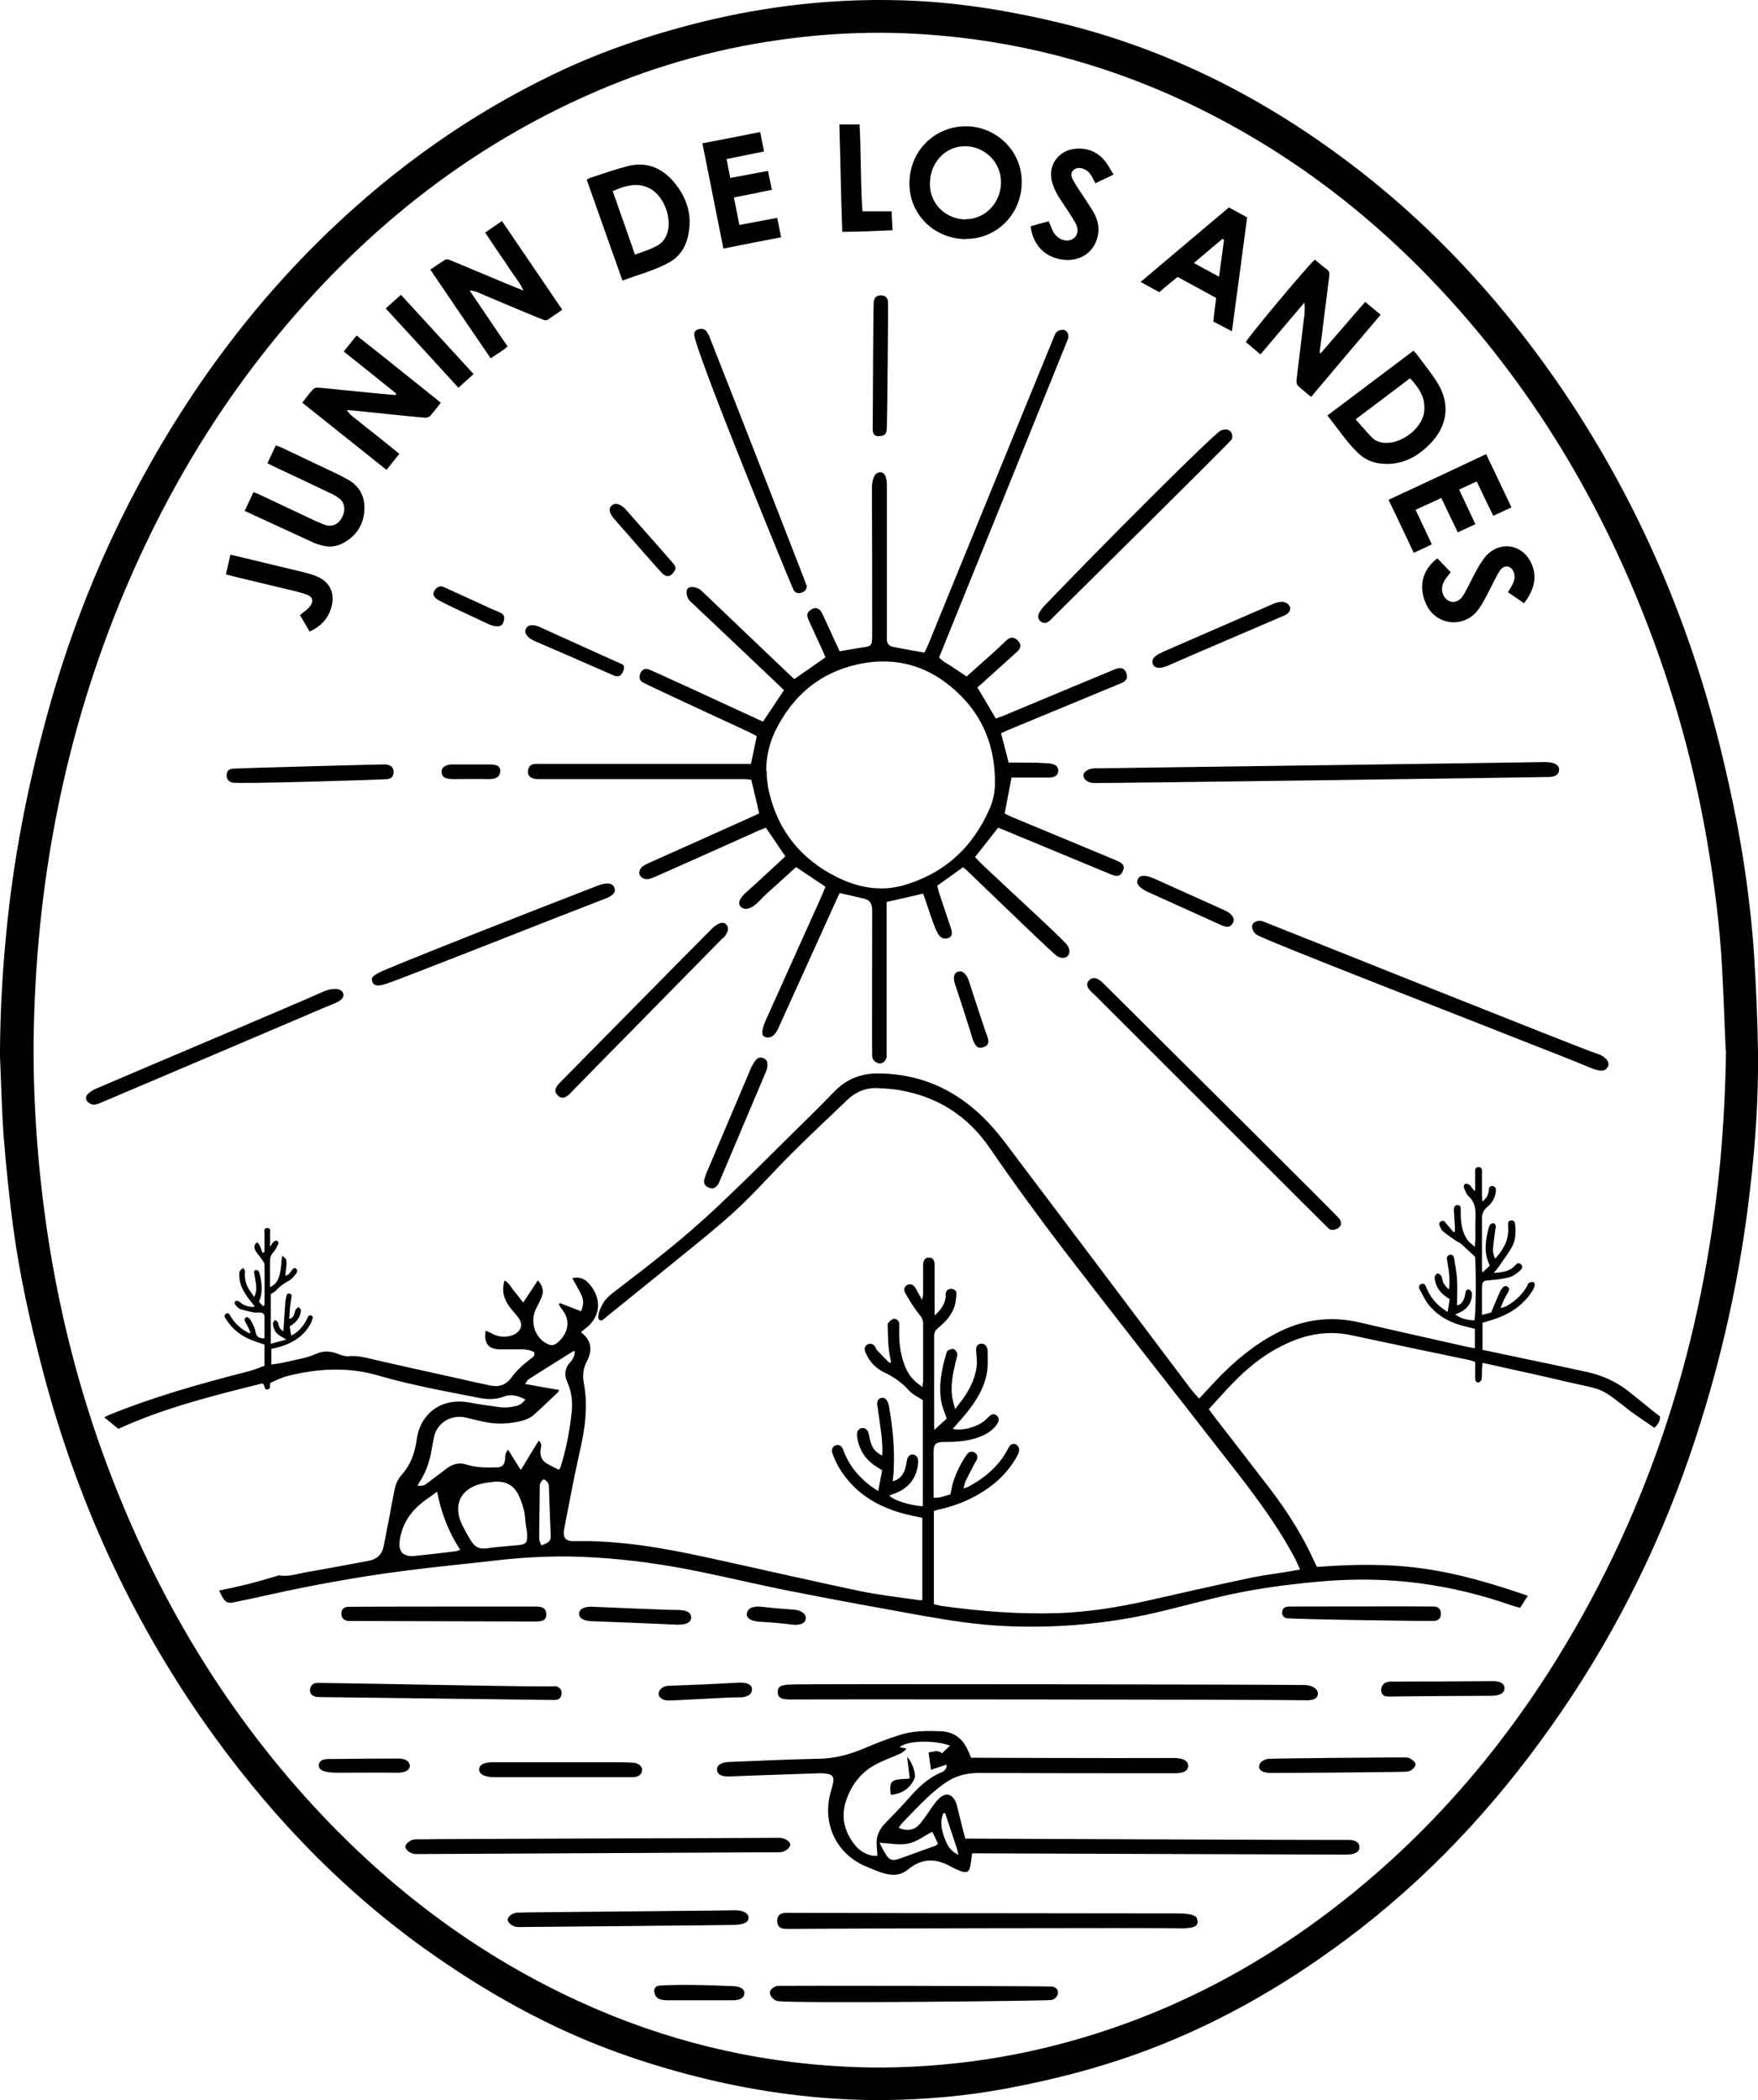
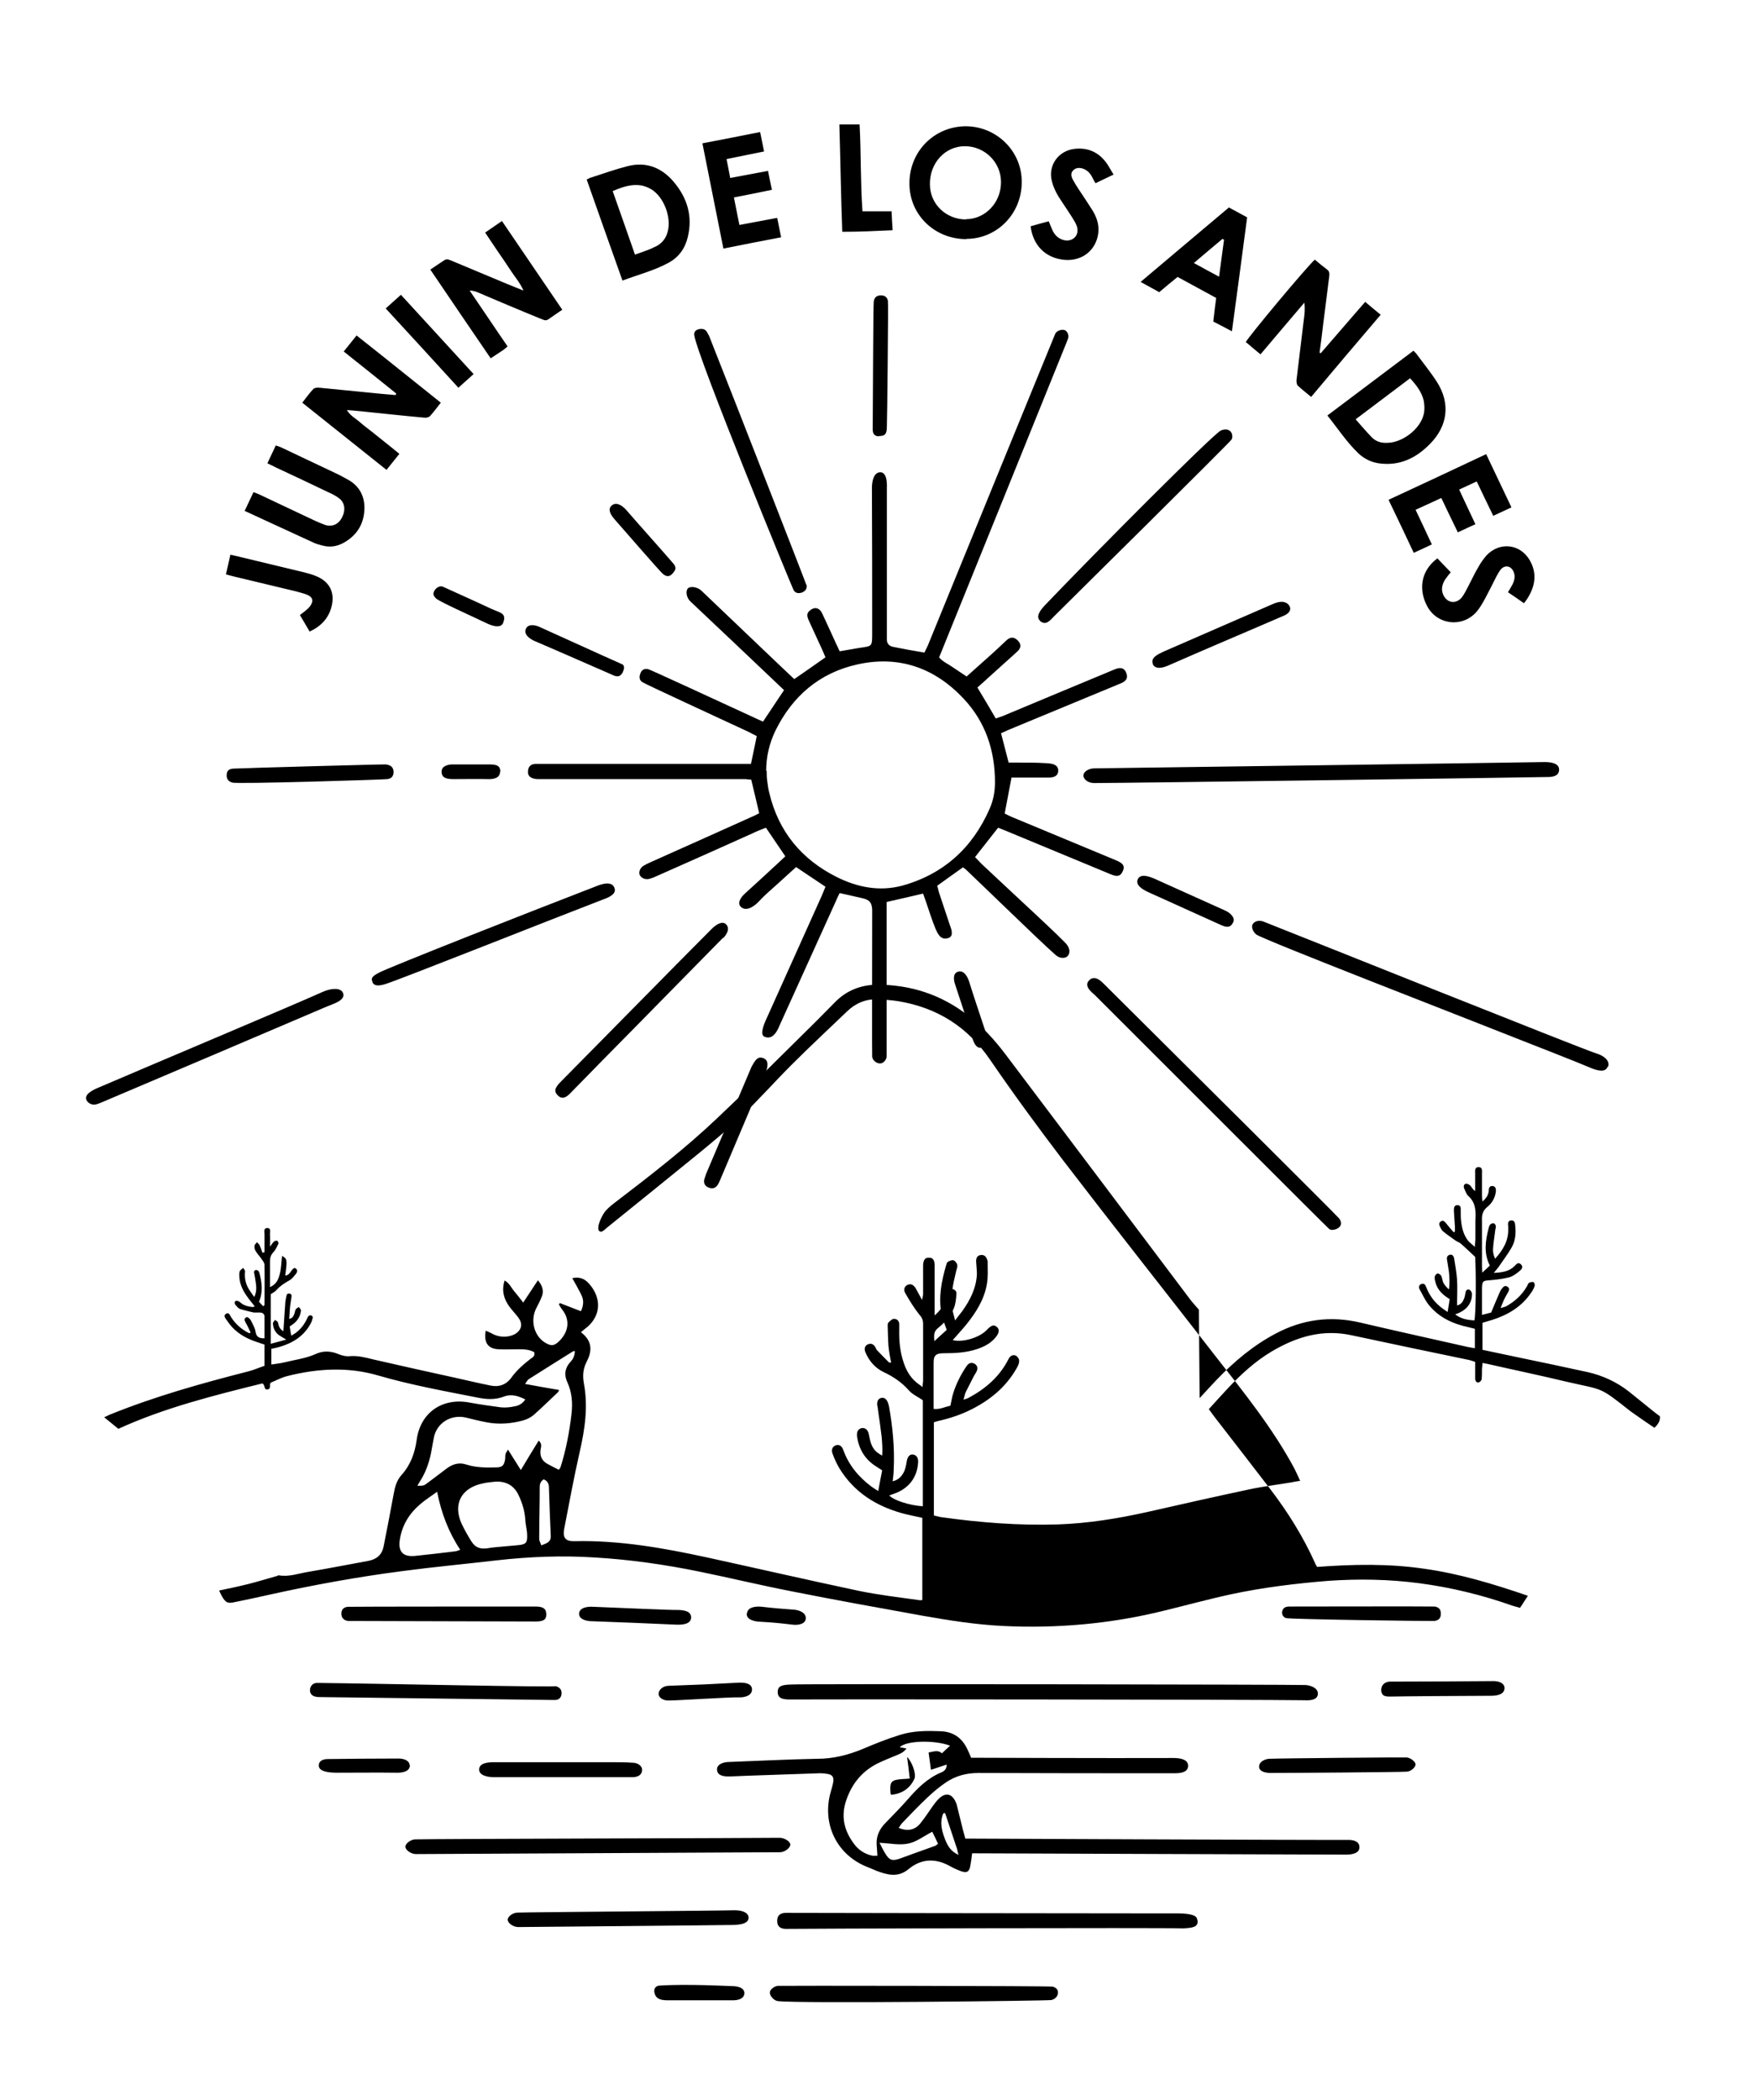
<svg xmlns="http://www.w3.org/2000/svg" class="escudo-jdla" data-name="Capa 2" viewBox="0 0 67 80">
  <g id="Capa_1-2" data-name="Capa 1">
-     <path class="cls-1" d="M0 39.99c.01-1.45.09-2.9.23-4.35.26-2.8.79-5.55 1.53-8.27.78-2.88 1.84-5.65 3.21-8.31 1.98-3.83 4.48-7.3 7.61-10.29 2.51-2.4 5.31-4.39 8.45-5.91 1.98-.96 4.05-1.64 6.2-2.14 2.5-.57 5.04-.81 7.6-.69 1.88.09 3.73.4 5.56.84 3.84.93 7.31 2.62 10.49 4.93 3.33 2.41 6.1 5.35 8.43 8.7 3.01 4.34 5.07 9.09 6.31 14.21.38 1.58.71 3.17.93 4.78.13.96.24 1.92.3 2.89.08 1.22.13 2.45.15 3.68.02 1.77-.1 3.54-.31 5.31-.37 3.22-1.07 6.37-2.08 9.45-1.2 3.67-2.88 7.12-5.06 10.32-2.16 3.17-4.69 5.99-7.73 8.35-2.48 1.92-5.15 3.5-8.1 4.61-1.76.66-3.57 1.13-5.42 1.47-1.5.28-3.02.41-4.55.43-2.18.02-4.32-.23-6.44-.71-2.05-.47-4.04-1.11-5.95-2-1.85-.86-3.58-1.91-5.24-3.1-3.31-2.39-6.05-5.31-8.38-8.64-2.83-4.06-4.83-8.49-6.09-13.26-.48-1.83-.9-3.68-1.15-5.56-.15-1.14-.27-2.29-.36-3.44-.08-1.1-.1-2.19-.15-3.29Zm65.77.02c-.05-1.05-.08-2.1-.14-3.15-.08-1.48-.26-2.94-.5-4.4-.45-2.78-1.16-5.49-2.14-8.13-1.88-5.08-4.6-9.65-8.36-13.59-2.77-2.9-5.95-5.24-9.6-6.93-3.1-1.43-6.36-2.27-9.77-2.5-1.88-.13-3.76-.05-5.62.22-2.53.36-4.95 1.07-7.28 2.11-4.23 1.89-7.82 4.64-10.88 8.09-2.84 3.2-5.04 6.79-6.7 10.71-2.33 5.51-3.43 11.27-3.5 17.24-.01 1.29.04 2.59.14 3.88.1 1.28.25 2.55.45 3.82.46 2.87 1.18 5.67 2.2 8.4 1.88 5.04 4.59 9.58 8.32 13.49 2.78 2.91 5.97 5.27 9.65 6.96 3.24 1.49 6.65 2.33 10.22 2.5 1.22.06 2.43.03 3.65-.08 1.5-.13 2.98-.39 4.44-.77 3.75-.98 7.14-2.67 10.22-4.99 3.55-2.67 6.44-5.94 8.77-9.7 3.6-5.82 5.58-12.16 6.22-18.94.13-1.41.2-2.82.22-4.23Z" />
-     <path class="cls-1" d="M45.72 53.26c.23-.25.44-.48.65-.7.67-.7 1.41-1.32 2.27-1.77 1.01-.53 2.07-.67 3.19-.41 1.36.32 2.73.62 4.1.93.09.02.18.03.28.05v-.74l-.24-.06c-.61-.13-1.15-.38-1.54-.88-.13-.17-.22-.38-.33-.57-.04-.08-.02-.17.08-.2.09-.03.14.03.17.11.11.29.28.54.52.74.08.07.17.13.3.22.03-.19.06-.34.08-.49-.26-.16-.46-.34-.54-.63-.02-.07-.04-.15-.03-.22 0-.05.07-.12.11-.13.04 0 .12.05.14.1.04.08.04.18.08.26.05.09.12.17.21.25.04-.24.02-.46 0-.68-.02-.15-.05-.29-.07-.44-.02-.09 0-.17.1-.2.11-.02.15.05.17.14.04.26.09.53.11.8.02.32 0 .64 0 .99.17-.04.23-.16.28-.29.02-.06.03-.13.04-.19.01-.09.07-.15.15-.12.05.02.1.11.1.16 0 .3-.14.53-.41.68-.07.04-.15.07-.23.1.2.15.39.21.73.23.06-.21.07-1.78.03-2.42-.19-.18-.36-.34-.54-.5-.05-.05-.13-.07-.19-.11-.17-.12-.33-.23-.49-.36-.05-.04-.08-.1-.11-.16-.04-.08-.07-.16.02-.22.09-.06.15 0 .21.08.09.11.18.22.28.33.02 0 .04-.02.05-.03v-.17c-.01-.2-.03-.4-.04-.61 0-.1 0-.23.14-.22.14 0 .12.13.12.24 0 .14 0 .28.02.41.03.25.1.49.25.69.06.08.15.14.27.25 0-.15.02-.23.02-.31v-.69c.02-.35.02-.68-.27-.94-.08-.07-.11-.19-.16-.29-.03-.08-.01-.16.07-.18.05 0 .12.03.16.07.06.06.09.15.19.21v-.65c0-.1-.03-.26.13-.26s.13.15.13.25v.8c0 .07 0 .14.02.26.16-.14.23-.26.24-.43 0-.09.04-.17.14-.16.12.01.14.11.13.21-.03.24-.15.45-.33.59-.17.14-.21.3-.2.51v1.66c0 .09 0 .18.01.33.13-.12.21-.19.29-.27-.24-.47-.17-.94-.05-1.41.01-.05.03-.11.06-.15.03-.03.1-.06.14-.05.04.01.08.08.08.12 0 .06-.03.13-.03.19-.03.24-.07.47-.08.71 0 .11.03.21.08.33.3-.33.52-.69.5-1.15v-.08c-.01-.1-.03-.22.12-.23.14 0 .14.12.15.22.03.29 0 .58-.15.83-.15.26-.33.49-.49.73-.05.07-.1.12-.18.22.33-.02.59-.05.8-.27.07-.07.13-.15.23-.06.11.1.03.2-.05.26-.12.1-.25.2-.4.24-.24.06-.49.09-.74.11-.25.02-.28.03-.29.29v1.03c.16-.04.28-.07.35-.09.12-.29.22-.53.33-.78.02-.05.05-.1.09-.14.05-.08.12-.12.21-.06.07.05.06.12.02.2-.06.1-.11.19-.16.29-.04.09-.08.19-.13.32.09-.03.15-.04.2-.06.34-.19.62-.44.81-.78.02-.04.04-.1.07-.12.05-.03.12-.04.17-.03.03 0 .06.1.05.14-.03.09-.08.19-.14.27-.36.53-.88.84-1.48 1.03-.12.04-.25.07-.37.11v1.03c.48.1.95.2 1.42.3.86.18 1.73.36 2.59.55.58.13 1.11.38 1.57.74l.93.75c.08.06.16.13.25.19q.03.23-.21.44c-.28-.19-.56-.38-.84-.58-.02-.02-.05-.03-.07-.05-1.23-.97-1-.79-2.46-1.13-1-.24-2.01-.45-3.02-.68-.04 0-.09-.02-.16-.03 0 .09-.02.17-.02.25 0 .12 0 .24-.01.36 0 .05-.07.12-.11.13-.09.02-.13-.05-.14-.13v-.65c-.08-.03-.15-.05-.22-.07-1.49-.31-2.98-.62-4.47-.94-1.12-.25-2.11.05-3.06.61-.62.37-1.15.85-1.64 1.37-.25.27-.5.54-.76.83.08.11.15.21.22.3.71.92 1.43 1.84 2.14 2.77.67.88 1.25 1.81 1.7 2.82.01.03.03.06.07.12 1.36-.1 2.72-.13 4.08.07 1.35.19 2.64.58 3.95 1.03-.06.09-.1.16-.15.23-.04.07-.09.14-.15.23-.09-.03-.19-.05-.28-.08-1.16-.41-2.35-.7-3.57-.86-1.15-.15-2.3-.17-3.45-.09-1.24.1-2.48.25-3.7.51-.88.19-1.75.43-2.62.64-2 .49-4.03.67-6.08.57-1.03-.05-2.05-.21-3.07-.39-1.66-.3-3.33-.6-4.99-.93-1.18-.23-2.34-.51-3.51-.75-1.32-.27-2.65-.46-4-.54-1.25-.08-2.49-.03-3.73.11-1.2.14-2.4.25-3.6.41-1.7.22-3.4.53-5.07.9-.44.1-.87.19-1.31.28-.26.06-.34.03-.48-.2-.04-.07-.07-.14-.12-.24.39-.08.76-.16 1.12-.25.36-.09.71-.2 1.07-.3.03 0 .05-.03.08-.03.39.07.75-.07 1.12-.13.77-.13 1.53-.28 2.3-.42.32-.06.52-.24.58-.55.13-.66.26-1.32.38-1.98.05-.28.11-.53.31-.75.34-.38.5-.83.57-1.33.14-1.04.98-1.62 2.02-1.42.39.07.79.13 1.18.18.18.02.37 0 .55-.04.16-.03.29-.11.39-.26-.26-.13-.53-.22-.81-.11-.34.13-.67.11-1.01.04-1.27-.25-2.54-.48-3.78-.84-1.16-.34-2.32-.27-3.47.02-.21.05-.41.16-.63.25 0 0-.01.02-.02.03-.03.08.03.21-.1.23-.16.02-.08-.16-.2-.23-1.86.46-3.74.93-5.49 1.73-.19-.16-.36-.29-.54-.44.07-.03.13-.06.19-.09 1.72-.7 3.51-1.2 5.31-1.66.2-.05.4-.14.61-.21v-.81c-.1-.03-.18-.06-.27-.09-.37-.12-.7-.29-.97-.58-.07-.08-.14-.17-.2-.26-.05-.07-.14-.17-.03-.24.12-.08.15.06.2.13.17.27.41.47.69.61.02-.01.03-.02.05-.03-.06-.13-.12-.26-.19-.38-.04-.08-.08-.15.05-.21.14.05.18.19.24.31.04.08.08.17.09.26.03.18.13.25.34.24v-.82c0-.1-.06-.15-.16-.16h-.25c-.17-.04-.34-.08-.51-.13-.06-.02-.11-.07-.15-.12-.05-.05-.11-.13-.03-.19.03-.02.12 0 .16.04.14.13.3.17.48.19.02 0 .05-.01.09-.02-.11-.15-.23-.28-.32-.42-.16-.23-.27-.48-.27-.77 0-.06 0-.12.02-.16.03-.05.08-.08.13-.12.02.04.07.09.07.13-.03.25.02.48.15.69.06.09.12.18.2.29.13-.27.06-.5.03-.73-.01-.07-.03-.14-.04-.22 0-.03.03-.07.06-.08.03 0 .07 0 .1.03.03.02.04.06.05.1.09.35.14.71-.02 1.08.05.05.1.11.16.17.02-.02.05-.04.05-.05 0-.51.01-1.02 0-1.52 0-.07-.05-.15-.1-.21-.07-.11-.16-.2-.23-.31-.04-.06-.06-.14-.05-.21 0-.05.06-.09.09-.14.04.04.08.07.1.11.04.09.08.19.11.29.03 0 .05-.01.08-.02v-.67c0-.09-.05-.24.1-.25.17 0 .1.16.11.26.01.13 0 .26 0 .45.07-.1.11-.16.16-.2.03-.02.09-.04.12-.02s.05.09.04.11c-.06.12-.11.24-.2.33-.1.11-.12.22-.12.35v.97c.26-.11.33-.32.38-.53.05-.21.05-.43.08-.66.2.12.2.15.12.75.2-.01.21-.24.36-.29.12.05.11.14.06.21-.08.1-.16.21-.27.27-.18.1-.35.21-.48.36-.06.07-.15.11-.22.16v1.89c.19-.05.37-.1.59-.16-.13-.08-.21-.12-.28-.17-.15-.11-.22-.27-.23-.45 0-.04.05-.08.08-.13.04.03.1.06.11.09.03.13.06.26.21.34.02-.36.05-.71.07-1.05 0-.07.02-.15.03-.22.02-.08.02-.19.14-.16.1.02.07.11.06.18-.01.09-.03.18-.04.27-.02.16-.02.33-.04.51.14-.02.17-.12.2-.2.02-.05.02-.11.05-.16.02-.04.08-.06.12-.09.03.04.08.09.08.13-.02.19-.1.35-.25.48-.05.04-.1.08-.18.13.02.1.03.22.06.35.27-.14.44-.34.57-.58.03-.06.05-.12.09-.17.02-.02.07-.03.1-.02.03.01.07.06.06.08-.02.08-.04.16-.08.23-.26.48-.68.74-1.19.89-.1.03-.2.05-.31.07v.6c.17-.03.33-.04.49-.08.4-.1.82-.15 1.2-.32.28-.13.57-.12.86 0 .14.06.31.1.46.08.3-.02.57.05.85.12 1.04.24 2.08.47 3.13.7.45.1.91.21 1.36.3.32.07.6-.03.79-.29.2-.28.46-.51.73-.72.08-.06.19-.1.15-.26-.23-.13-.49-.11-.74-.11-.19 0-.37.01-.56 0-.45 0-.63-.23-.55-.71.08.04.15.06.22.1.19.11.4.15.62.12.11-.02.22-.05.31-.11.23-.16.26-.38.1-.6-.11-.15-.24-.28-.35-.43-.21-.29-.3-.61-.18-.99.18.09.25.27.36.4.11.13.22.27.35.44.2-.3.37-.56.56-.85.16.19.23.38.16.59-.06.16-.14.32-.22.47-.24.47-.09 1.06.34 1.32.23.14.35.12.54-.07.35-.35.42-.8.1-1.2-.05-.06-.08-.13-.12-.19.01-.02.03-.04.04-.05.26.1.52.2.8.31.09-.2.12-.39.03-.59-.06-.14-.15-.28-.22-.42-.04-.08-.09-.15-.14-.25.27-.06.46.02.61.18.41.43.56 1.08.04 1.61-.09.09-.2.16-.32.27.46.35.42.74.21 1.14-.13.26-.15.51-.1.8.17.89.04 1.76-.16 2.63-.22.97-.4 1.95-.59 2.93-.06.34.06.47.4.46 1.71-.04 3.39.26 5.05.62 1.92.42 3.84.86 5.77 1.27.77.16 1.56.25 2.34.36.02 0 .05 0 .09-.01v-3.13c-.27-.06-.54-.11-.79-.18-.99-.28-1.81-.8-2.36-1.69-.11-.18-.2-.38-.27-.57-.06-.16 0-.28.12-.32.13-.04.23.01.29.18.21.58.58 1.02 1.07 1.39.07.05.15.1.26.17.05-.28.1-.53.15-.79-.09-.06-.17-.11-.25-.16-.42-.27-.64-.66-.71-1.14v-.08c0-.13.09-.22.2-.23.11-.01.2.06.24.19.03.12.05.26.09.38.08.23.19.35.43.48.02-.25 0-.49-.02-.72-.04-.34-.09-.68-.14-1.02 0-.06-.02-.13-.03-.19-.01-.16.05-.25.17-.27.11-.02.2.06.25.21.01.04.02.07.03.11.14.79.22 1.59.18 2.4 0 .15-.02.29-.04.46.25-.06.38-.23.46-.43.04-.11.06-.23.08-.35.03-.17.12-.26.24-.24.13.02.2.13.19.29-.03.59-.37 1.02-.94 1.21-.05.02-.1.04-.16.06.18.19.79.38 1.28.41v-4.04c-.17-.12-.38-.21-.52-.36-.27-.31-.59-.53-.97-.71-.32-.15-.56-.42-.7-.76-.06-.14-.01-.26.1-.3.12-.05.22 0 .28.11.02.03.03.07.05.1.15.16.31.32.46.47.02.02.05.01.09.02-.04-.22-.08-.43-.1-.63-.02-.26-.02-.52-.03-.77 0-.05 0-.11.03-.13.06-.06.14-.14.21-.14.11 0 .19.07.2.19v.22c-.01.43.03.85.17 1.26.09.27.23.53.45.72.07.07.16.12.27.21 0-.11.02-.18.02-.25v-2.16c0-.15-.05-.25-.15-.36-.2-.25-.37-.53-.53-.81-.08-.13-.03-.26.08-.31.12-.06.23-.02.32.13.07.13.14.26.24.44.02-.11.04-.17.04-.22v-1.11c.01-.2.08-.29.23-.28.14 0 .21.09.21.3v1.9c.24-.21.38-.42.42-.69v-.14c.02-.12.09-.18.21-.18.11 0 .21.07.2.18-.01.19-.03.39-.1.56-.12.31-.35.54-.6.75-.1.08-.15.17-.15.31v3.38c0 .04 0 .09.01.19.18-.17.33-.3.47-.43-.07-.21-.16-.41-.2-.61-.12-.63 0-1.25.18-1.86.01-.04.03-.1.06-.12.07-.04.16-.08.22-.06.06.02.13.11.14.17.02.07-.02.16-.04.24-.12.5-.24 1.01-.13 1.53.02.09.05.19.09.35.11-.15.19-.25.27-.35.3-.42.53-.87.56-1.4 0-.16-.02-.33-.03-.5 0-.13.04-.22.17-.24.13-.02.21.05.25.17.01.04.03.07.02.11 0 .28.02.56-.03.83-.1.58-.41 1.07-.77 1.52-.17.21-.35.4-.53.61.39.1 1.03-.1 1.3-.39.16-.17.26-.21.37-.12.12.09.11.23-.04.41-.19.23-.45.36-.73.45-.4.13-.82.15-1.24.15-.3 0-.39.08-.39.36v1.76c.24.03.43-.08.64-.12.03-.13.05-.26.08-.38.11-.4.3-.78.53-1.12.09-.14.2-.16.31-.1.11.06.14.18.07.31-.03.06-.07.11-.1.17-.1.2-.2.39-.3.59-.04.08-.05.17-.09.3.1-.03.16-.05.21-.08.63-.34 1.15-.79 1.48-1.42.02-.04.04-.08.07-.12.07-.08.17-.1.25-.05.06.04.12.13.11.2 0 .1-.05.19-.1.28-.4.7-.99 1.19-1.7 1.55-.41.21-.84.35-1.28.45-.05.01-.1.03-.17.05v3.55c.08.02.17.04.25.06 1.49.21 2.99.33 4.5.28 1.13-.04 2.24-.22 3.33-.46 1.32-.3 2.65-.6 3.97-.88.52-.11 1.04-.17 1.57-.26.1-.02.2-.04.34-.06-.08-.17-.14-.31-.21-.45-.83-1.55-1.93-2.91-3.01-4.29-1.93-2.48-3.89-4.96-5.8-7.45-.96-1.26-1.9-2.54-2.79-3.84-.86-1.26-2.01-1.99-3.5-2.24-.26-.04-.54-.06-.8-.07-.45-.02-.84.15-1.16.46-.71.68-1.43 1.35-2.12 2.04-.65.65-1.26 1.34-1.92 1.97-.52.5-1.08.96-1.64 1.42-1.15.94-2.31 1.87-3.46 2.8-.06.05-.17.16-.23.16-.25 0-.02-.55.15-.77.1-.12.22-.22.35-.32 1.36-1.04 2.71-2.08 3.95-3.26 1.05-.99 2.06-2 3.08-3.01.46-.45.92-.91 1.38-1.38.44-.45.98-.66 1.6-.67 1.29 0 2.45.38 3.47 1.17.55.42 1.01.93 1.42 1.47 2.35 3.11 4.69 6.22 7.04 9.34.1.13.21.25.34.4ZM21.3 55.99s.05-.07.06-.09c.21-.66.34-1.34.42-2.03.05-.42.02-.83-.16-1.22-.13-.28-.09-.54.12-.77.11-.11.16-.24.17-.41-.04 0-.07 0-.09.02-.56.35-1.12.7-1.67 1.05-.05.03-.07.09-.14.18.25.05.46.08.66.12.21.04.42.07.64.11-.03.05-.03.08-.05.09-.31.29-.61.59-.93.87-.11.09-.25.16-.39.2-.44.12-.9.16-1.35.08-.28-.05-.56-.12-.84-.19-.58-.13-1.12.22-1.22.79-.04.2-.07.4-.11.6-.08.37-.21.73-.42 1.05-.03.05-.06.1-.09.16.24 0 .24 0 .4-.12.24-.18.49-.37.73-.55.22-.16.46-.23.73-.14.37.12.75.12 1.13.11.24 0 .31-.07.35-.3.01-.07 0-.15.02-.22.01-.04.05-.08.09-.16.17.27.32.51.49.78.24-.4.45-.75.68-1.12.15.13.08.26.07.36-.03.25.07.43.29.54.13.07.26.14.41.21Zm-2.4.45c-.17.02-.33.03-.5.07-.83.17-1.15.8-.8 1.55.11.23.23.44.36.65.15.24.33.31.62.27.1-.02.2-.03.3-.04.3-.03.59-.05.89-.08.28-.03.33-.1.32-.38 0-.19-.06-.38-.07-.58-.02-.33-.11-.63-.25-.93-.17-.37-.46-.54-.87-.53Zm-2.23.38c-.25.18-.45.31-.63.46-.43.36-.71.8-.8 1.36-.08.47.12.68.59.63.5-.05.99-.11 1.49-.17.06 0 .12-.03.22-.06-.44-.67-.72-1.39-.88-2.21Zm4.06-.47c-.12.07-.16.17-.16.3 0 .66-.02 1.31-.02 1.97 0 .08.05.16.08.25.2-.08.37-.12.36-.36-.03-.62-.05-1.24-.07-1.85 0-.14-.06-.25-.19-.3Zm8.22-25.3c-.11-.47-.21-.9-.32-1.35-.09 0-.17-.02-.25-.02h-7.87c-.14 0-.39-.04-.39-.27 0-.25.16-.31.3-.31h8.2c.07-.35.15-.69.22-1.06-.1-.05-.2-.1-.29-.15-1.25-.58-3.96-1.83-4.06-1.9-.12-.07-.14-.19-.09-.32.05-.15.15-.21.3-.18.09.02 2.79 1.27 4.05 1.85.1.05.2.09.33.15l.8-1.2c-.08-.07-.14-.14-.22-.21-1.12-1.06-2.23-2.12-3.35-3.17-.15-.14-.19-.4-.09-.5.1-.09.36-.05.51.09.78.74 3.12 2.98 3.54 3.37.39-.27.78-.54 1.19-.83-.04-.1-.08-.19-.12-.28l-.51-1.11c-.09-.19-.08-.29.02-.38.19-.17.38-.13.49.11.18.38.35.76.52 1.13.04.09.09.18.14.3.25-.04.51-.09.76-.13.48-.07.48-.04.48-.57 0-1.84 0-3.68-.01-5.52 0-.26.07-.59.31-.6s.27.35.26.59v5.79c0 .15.09.24.23.27.39.08.78.15 1.2.22.06-.13.13-.25.18-.39 1.15-2.82 4.38-10.72 4.8-11.74.05-.13.24-.19.35-.16.1.03.15.14.16.23 0 .08-.04.16-.07.24-1.57 3.89-3.15 7.78-4.72 11.66-.04.11-.09.22-.14.34.14.17.34.25.51.37.17.12.35.23.54.36.32-.29.63-.56.94-.84.19-.17.38-.35.57-.53.16-.15.3-.14.44 0s.13.29-.03.43c-.34.31-.68.61-1.01.91-.16.15-.33.3-.5.45.24.39.46.77.7 1.18.09-.03.18-.06.26-.09 1.42-.59 2.84-1.19 4.27-1.78.24-.1.38-.05.45.15.06.18 0 .29-.21.38-.38.16-.77.32-1.16.48-1.05.43-2.09.87-3.14 1.3-.08.04-.17.08-.27.12.1.37.19.74.29 1.12h.43c.32 0 .63 0 .95.02.14.01.49 0 .51.26.02.33-.36.29-.46.29h-1.32c-.09.47-.17.91-.26 1.37.12.06.23.12.34.16 1.24.52 2.49 1.03 3.73 1.55.11.05.23.09.33.15.15.09.17.2.09.36-.07.14-.16.18-.32.14-.11-.03-.21-.08-.31-.12-1.29-.53-2.57-1.07-3.86-1.6-.08-.03-.15-.06-.25-.1-.29.37-.58.74-.88 1.12.1.1.18.19.26.27 1.06 1 3.2 2.96 3.25 3.08.08.11.14.28.02.42-.07.08-.25.1-.39.01-.11-.04-2.36-2.23-3.45-3.27-.04-.04-.08-.07-.15-.12-.32.23-.65.46-.98.7l.06.24.42 1.26c.03.09.18.41-.05.49-.32.12-.44-.23-.5-.36-.13-.32-.24-.66-.35-.99-.04-.1-.07-.21-.12-.34-.46.11-.91.21-1.39.32v5.91c-.03.15-.16.25-.26.24-.12 0-.27-.11-.29-.25-.01-.07 0-3.69 0-5.43v-.19c-.02-.26-.1-.36-.36-.42-.29-.07-.58-.13-.88-.2-.05.1-.1.2-.14.3-.71 1.57-1.42 3.13-2.13 4.7-.07.16-.24.63-.6.47-.18-.08 0-.49.03-.57.72-1.59 1.43-3.19 2.15-4.78.05-.11.09-.22.15-.36-.37-.25-.73-.49-1.12-.75-.25.23-.5.45-.75.68-.22.2-.45.39-.65.61-.2.22-.51.42-.71.22-.15-.15.02-.38.18-.52.41-.37.81-.74 1.21-1.11.1-.09.19-.18.31-.29-.25-.37-.49-.72-.74-1.09-.18.07-.34.13-.5.21-1.2.54-2.41 1.08-3.61 1.61-.11.05-.22.1-.34.13-.15.04-.31-.04-.36-.15-.04-.1 0-.25.13-.34.08-.05.16-.09.25-.13 1.29-.58 2.58-1.15 3.86-1.73.1-.04.2-.09.31-.15Zm.27-1.69c0 .13 0 .26.02.39.02.16.04.31.08.46.35 1.47 1.23 2.53 2.57 3.2.78.39 1.62.56 2.49.33 1.59-.44 2.69-1.45 3.34-2.94.14-.32.2-.65.2-1 0-1.21-.36-2.3-1.2-3.19-1.1-1.17-2.46-1.65-4.04-1.3-1.45.32-2.48 1.21-3.13 2.53-.23.48-.35.99-.35 1.53Zm7.83 41.23c-.02.18-.04.33-.07.49-.04.23-.14.28-.36.2-.16-.06-.31-.13-.45-.21-.54-.29-1.07-.26-1.54.13-.41.34-.81.22-1.22.07-.1-.04-.2-.09-.31-.13-1.2-.45-1.79-1.65-1.44-2.88.04-.13.08-.27.1-.4.02-.16-.04-.25-.2-.28-.1-.02-.2-.03-.3-.03-.78.03-3.03.1-3.37.12-.22.01-.52.01-.56-.22s.22-.33.47-.33c1.11-.04 2.23-.1 3.34-.12.61 0 1.17-.14 1.73-.37.47-.2.94-.39 1.43-.54.5-.16 1.02-.16 1.55-.14.49.02.82.26 1.02.69.05.1.09.2.14.32.07 0 5.22.02 7.72.01.27 0 .57.06.55.32-.02.23-.29.26-.51.26-2.49 0-4.98 0-7.48-.01-.46 0-.87.11-1.24.36-.25.17-.49.37-.71.58-.33.31-.64.64-.96.97-.05.05-.08.12-.13.18.35.15.64.08.85-.2.16-.2.3-.42.45-.63.07-.1.14-.19.23-.28.26-.25.5-.2.65.14.02.05.04.1.05.16.07.3.15.59.22.89.03.11.06.21.09.33.08 0 13.34.06 14.59.05.2 0 .42.05.43.26.02.24-.26.3-.5.3-.86 0-14.21-.05-14.27-.05Zm-2.51-3.97c-.11.14-.24.19-.36.24-.26.11-.52.21-.76.33-.62.32-1 .83-1.2 1.49-.17.59-.02 1.11.35 1.59.17.22.4.36.67.42.07.01.14 0 .2 0-.01-.16-.02-.29-.03-.42-.02-.34.12-.61.35-.84.28-.29.57-.58.84-.89.36-.41.74-.8 1.27-1.02.1-.04.21-.11.21-.3l-.6.2c-.03-.23-.06-.44-.09-.66.19-.03.35-.11.51.03.1-.1.2-.19.31-.29-.62-.23-1.69-.19-1.92.06.08.01.15.03.26.05Zm-1.02 3.58c.07.14.14.28.22.41.15.25.26.29.53.2.45-.16.9-.33 1.36-.49.04-.01.07-.05.12-.08-.08-.17-.15-.33-.22-.46-.32.16-.6.39-.92.45-.33.07-.69-.01-1.08-.03Zm2.5-1.13s-.04 0-.07.01c-.15.35-.05.69.08 1.02.09.22.21.43.5.56-.03-.1-.04-.16-.05-.21-.15-.46-.31-.92-.46-1.38Zm-6.38-4.62c0-.23.17-.27.52-.28.22-.03 19.35 0 19.6.02s.51.15.46.38c-.04.19-.29.21-.49.2-1.61-.03-19.3-.04-19.61-.03-.23 0-.48-.01-.48-.28Z" />
+     <path class="cls-1" d="M45.72 53.26c.23-.25.44-.48.65-.7.67-.7 1.41-1.32 2.27-1.77 1.01-.53 2.07-.67 3.19-.41 1.36.32 2.73.62 4.1.93.09.02.18.03.28.05v-.74l-.24-.06c-.61-.13-1.15-.38-1.54-.88-.13-.17-.22-.38-.33-.57-.04-.08-.02-.17.08-.2.09-.03.14.03.17.11.11.29.28.54.52.74.08.07.17.13.3.22.03-.19.06-.34.08-.49-.26-.16-.46-.34-.54-.63-.02-.07-.04-.15-.03-.22 0-.05.07-.12.11-.13.04 0 .12.05.14.1.04.08.04.18.08.26.05.09.12.17.21.25.04-.24.02-.46 0-.68-.02-.15-.05-.29-.07-.44-.02-.09 0-.17.1-.2.11-.02.15.05.17.14.04.26.09.53.11.8.02.32 0 .64 0 .99.17-.04.23-.16.28-.29.02-.06.03-.13.04-.19.01-.09.07-.15.15-.12.05.02.1.11.1.16 0 .3-.14.53-.41.68-.07.04-.15.07-.23.1.2.15.39.21.73.23.06-.21.07-1.78.03-2.42-.19-.18-.36-.34-.54-.5-.05-.05-.13-.07-.19-.11-.17-.12-.33-.23-.49-.36-.05-.04-.08-.1-.11-.16-.04-.08-.07-.16.02-.22.09-.06.15 0 .21.08.09.11.18.22.28.33.02 0 .04-.02.05-.03v-.17c-.01-.2-.03-.4-.04-.61 0-.1 0-.23.14-.22.14 0 .12.13.12.24 0 .14 0 .28.02.41.03.25.1.49.25.69.06.08.15.14.27.25 0-.15.02-.23.02-.31v-.69c.02-.35.02-.68-.27-.94-.08-.07-.11-.19-.16-.29-.03-.08-.01-.16.07-.18.05 0 .12.03.16.07.06.06.09.15.19.21v-.65c0-.1-.03-.26.13-.26s.13.15.13.25v.8c0 .07 0 .14.02.26.16-.14.23-.26.24-.43 0-.09.04-.17.14-.16.12.01.14.11.13.21-.03.24-.15.45-.33.59-.17.14-.21.3-.2.51v1.66c0 .09 0 .18.01.33.13-.12.21-.19.29-.27-.24-.47-.17-.94-.05-1.41.01-.05.03-.11.06-.15.03-.03.1-.06.14-.05.04.01.08.08.08.12 0 .06-.03.13-.03.19-.03.24-.07.47-.08.71 0 .11.03.21.08.33.3-.33.52-.69.5-1.15v-.08c-.01-.1-.03-.22.12-.23.14 0 .14.12.15.22.03.29 0 .58-.15.83-.15.26-.33.49-.49.73-.05.07-.1.12-.18.22.33-.02.59-.05.8-.27.07-.07.13-.15.23-.06.11.1.03.2-.05.26-.12.1-.25.2-.4.24-.24.06-.49.09-.74.11-.25.02-.28.03-.29.29v1.03c.16-.04.28-.07.35-.09.12-.29.22-.53.33-.78.02-.05.05-.1.09-.14.05-.08.12-.12.21-.06.07.05.06.12.02.2-.06.1-.11.19-.16.29-.04.09-.08.19-.13.32.09-.03.15-.04.2-.06.34-.19.62-.44.81-.78.02-.04.04-.1.07-.12.05-.03.12-.04.17-.03.03 0 .06.1.05.14-.03.09-.08.19-.14.27-.36.53-.88.84-1.48 1.03-.12.04-.25.07-.37.11v1.03c.48.1.95.2 1.42.3.86.18 1.73.36 2.59.55.58.13 1.11.38 1.57.74l.93.75c.08.06.16.13.25.19q.03.23-.21.44c-.28-.19-.56-.38-.84-.58-.02-.02-.05-.03-.07-.05-1.23-.97-1-.79-2.46-1.13-1-.24-2.01-.45-3.02-.68-.04 0-.09-.02-.16-.03 0 .09-.02.17-.02.25 0 .12 0 .24-.01.36 0 .05-.07.12-.11.13-.09.02-.13-.05-.14-.13v-.65c-.08-.03-.15-.05-.22-.07-1.49-.31-2.98-.62-4.47-.94-1.12-.25-2.11.05-3.06.61-.62.37-1.15.85-1.64 1.37-.25.27-.5.54-.76.83.08.11.15.21.22.3.71.92 1.43 1.84 2.14 2.77.67.88 1.25 1.81 1.7 2.82.01.03.03.06.07.12 1.36-.1 2.72-.13 4.08.07 1.35.19 2.64.58 3.95 1.03-.06.09-.1.16-.15.23-.04.07-.09.14-.15.23-.09-.03-.19-.05-.28-.08-1.16-.41-2.35-.7-3.57-.86-1.15-.15-2.3-.17-3.45-.09-1.24.1-2.48.25-3.7.51-.88.19-1.75.43-2.62.64-2 .49-4.03.67-6.08.57-1.03-.05-2.05-.21-3.07-.39-1.66-.3-3.33-.6-4.99-.93-1.18-.23-2.34-.51-3.51-.75-1.32-.27-2.65-.46-4-.54-1.25-.08-2.49-.03-3.73.11-1.2.14-2.4.25-3.6.41-1.7.22-3.4.53-5.07.9-.44.1-.87.19-1.31.28-.26.06-.34.03-.48-.2-.04-.07-.07-.14-.12-.24.39-.08.76-.16 1.12-.25.36-.09.71-.2 1.07-.3.03 0 .05-.03.08-.03.39.07.75-.07 1.12-.13.77-.13 1.53-.28 2.3-.42.32-.06.52-.24.58-.55.13-.66.26-1.32.38-1.98.05-.28.11-.53.31-.75.34-.38.5-.83.57-1.33.14-1.04.98-1.62 2.02-1.42.39.07.79.13 1.18.18.18.02.37 0 .55-.04.16-.03.29-.11.39-.26-.26-.13-.53-.22-.81-.11-.34.13-.67.11-1.01.04-1.27-.25-2.54-.48-3.78-.84-1.16-.34-2.32-.27-3.47.02-.21.05-.41.16-.63.25 0 0-.01.02-.02.03-.03.08.03.21-.1.23-.16.02-.08-.16-.2-.23-1.86.46-3.74.93-5.49 1.73-.19-.16-.36-.29-.54-.44.07-.03.13-.06.19-.09 1.72-.7 3.51-1.2 5.31-1.66.2-.05.4-.14.61-.21v-.81c-.1-.03-.18-.06-.27-.09-.37-.12-.7-.29-.97-.58-.07-.08-.14-.17-.2-.26-.05-.07-.14-.17-.03-.24.12-.08.15.06.2.13.17.27.41.47.69.61.02-.01.03-.02.05-.03-.06-.13-.12-.26-.19-.38-.04-.08-.08-.15.05-.21.14.05.18.19.24.31.04.08.08.17.09.26.03.18.13.25.34.24v-.82c0-.1-.06-.15-.16-.16h-.25c-.17-.04-.34-.08-.51-.13-.06-.02-.11-.07-.15-.12-.05-.05-.11-.13-.03-.19.03-.02.12 0 .16.04.14.13.3.17.48.19.02 0 .05-.01.09-.02-.11-.15-.23-.28-.32-.42-.16-.23-.27-.48-.27-.77 0-.06 0-.12.02-.16.03-.05.08-.08.13-.12.02.04.07.09.07.13-.03.25.02.48.15.69.06.09.12.18.2.29.13-.27.06-.5.03-.73-.01-.07-.03-.14-.04-.22 0-.03.03-.07.06-.08.03 0 .07 0 .1.03.03.02.04.06.05.1.09.35.14.71-.02 1.08.05.05.1.11.16.17.02-.02.05-.04.05-.05 0-.51.01-1.02 0-1.52 0-.07-.05-.15-.1-.21-.07-.11-.16-.2-.23-.31-.04-.06-.06-.14-.05-.21 0-.05.06-.09.09-.14.04.04.08.07.1.11.04.09.08.19.11.29.03 0 .05-.01.08-.02v-.67c0-.09-.05-.24.1-.25.17 0 .1.16.11.26.01.13 0 .26 0 .45.07-.1.11-.16.16-.2.03-.02.09-.04.12-.02s.05.09.04.11c-.06.12-.11.24-.2.33-.1.11-.12.22-.12.35v.97c.26-.11.33-.32.38-.53.05-.21.05-.43.08-.66.2.12.2.15.12.75.2-.01.21-.24.36-.29.12.05.11.14.06.21-.08.1-.16.21-.27.27-.18.1-.35.21-.48.36-.06.07-.15.11-.22.16v1.89c.19-.05.37-.1.59-.16-.13-.08-.21-.12-.28-.17-.15-.11-.22-.27-.23-.45 0-.04.05-.08.08-.13.04.03.1.06.11.09.03.13.06.26.21.34.02-.36.05-.71.07-1.05 0-.07.02-.15.03-.22.02-.08.02-.19.14-.16.1.02.07.11.06.18-.01.09-.03.18-.04.27-.02.16-.02.33-.04.51.14-.02.17-.12.2-.2.02-.05.02-.11.05-.16.02-.04.08-.06.12-.09.03.04.08.09.08.13-.02.19-.1.35-.25.48-.05.04-.1.08-.18.13.02.1.03.22.06.35.27-.14.44-.34.57-.58.03-.06.05-.12.09-.17.02-.02.07-.03.1-.02.03.01.07.06.06.08-.02.08-.04.16-.08.23-.26.48-.68.74-1.19.89-.1.03-.2.05-.31.07v.6c.17-.03.33-.04.49-.08.4-.1.82-.15 1.2-.32.28-.13.57-.12.86 0 .14.06.31.1.46.08.3-.02.57.05.85.12 1.04.24 2.08.47 3.13.7.45.1.91.21 1.36.3.32.07.6-.03.79-.29.2-.28.46-.51.73-.72.08-.06.19-.1.15-.26-.23-.13-.49-.11-.74-.11-.19 0-.37.01-.56 0-.45 0-.63-.23-.55-.71.08.04.15.06.22.1.19.11.4.15.62.12.11-.02.22-.05.31-.11.23-.16.26-.38.1-.6-.11-.15-.24-.28-.35-.43-.21-.29-.3-.61-.18-.99.18.09.25.27.36.4.11.13.22.27.35.44.2-.3.37-.56.56-.85.16.19.23.38.16.59-.06.16-.14.32-.22.47-.24.47-.09 1.06.34 1.32.23.14.35.12.54-.07.35-.35.42-.8.1-1.2-.05-.06-.08-.13-.12-.19.01-.02.03-.04.04-.05.26.1.52.2.8.31.09-.2.12-.39.03-.59-.06-.14-.15-.28-.22-.42-.04-.08-.09-.15-.14-.25.27-.06.46.02.61.18.41.43.56 1.08.04 1.61-.09.09-.2.16-.32.27.46.35.42.74.21 1.14-.13.26-.15.51-.1.8.17.89.04 1.76-.16 2.63-.22.97-.4 1.95-.59 2.93-.06.34.06.47.4.46 1.71-.04 3.39.26 5.05.62 1.92.42 3.84.86 5.77 1.27.77.16 1.56.25 2.34.36.02 0 .05 0 .09-.01v-3.13c-.27-.06-.54-.11-.79-.18-.99-.28-1.81-.8-2.36-1.69-.11-.18-.2-.38-.27-.57-.06-.16 0-.28.12-.32.13-.04.23.01.29.18.21.58.58 1.02 1.07 1.39.07.05.15.1.26.17.05-.28.1-.53.15-.79-.09-.06-.17-.11-.25-.16-.42-.27-.64-.66-.71-1.14v-.08c0-.13.09-.22.2-.23.11-.01.2.06.24.19.03.12.05.26.09.38.08.23.19.35.43.48.02-.25 0-.49-.02-.72-.04-.34-.09-.68-.14-1.02 0-.06-.02-.13-.03-.19-.01-.16.05-.25.17-.27.11-.02.2.06.25.21.01.04.02.07.03.11.14.79.22 1.59.18 2.4 0 .15-.02.29-.04.46.25-.06.38-.23.46-.43.04-.11.06-.23.08-.35.03-.17.12-.26.24-.24.13.02.2.13.19.29-.03.59-.37 1.02-.94 1.21-.05.02-.1.04-.16.06.18.19.79.38 1.28.41v-4.04c-.17-.12-.38-.21-.52-.36-.27-.31-.59-.53-.97-.71-.32-.15-.56-.42-.7-.76-.06-.14-.01-.26.1-.3.12-.05.22 0 .28.11.02.03.03.07.05.1.15.16.31.32.46.47.02.02.05.01.09.02-.04-.22-.08-.43-.1-.63-.02-.26-.02-.52-.03-.77 0-.05 0-.11.03-.13.06-.06.14-.14.21-.14.11 0 .19.07.2.19v.22c-.01.43.03.85.17 1.26.09.27.23.53.45.72.07.07.16.12.27.21 0-.11.02-.18.02-.25v-2.16c0-.15-.05-.25-.15-.36-.2-.25-.37-.53-.53-.81-.08-.13-.03-.26.08-.31.12-.06.23-.02.32.13.07.13.14.26.24.44.02-.11.04-.17.04-.22v-1.11c.01-.2.08-.29.23-.28.14 0 .21.09.21.3v1.9c.24-.21.38-.42.42-.69v-.14c.02-.12.09-.18.21-.18.11 0 .21.07.2.18-.01.19-.03.39-.1.56-.12.31-.35.54-.6.75-.1.08-.15.17-.15.31c0 .04 0 .09.01.19.18-.17.33-.3.47-.43-.07-.21-.16-.41-.2-.61-.12-.63 0-1.25.18-1.86.01-.04.03-.1.06-.12.07-.04.16-.08.22-.06.06.02.13.11.14.17.02.07-.02.16-.04.24-.12.5-.24 1.01-.13 1.53.02.09.05.19.09.35.11-.15.19-.25.27-.35.3-.42.53-.87.56-1.4 0-.16-.02-.33-.03-.5 0-.13.04-.22.17-.24.13-.02.21.05.25.17.01.04.03.07.02.11 0 .28.02.56-.03.83-.1.58-.41 1.07-.77 1.52-.17.21-.35.4-.53.61.39.1 1.03-.1 1.3-.39.16-.17.26-.21.37-.12.12.09.11.23-.04.41-.19.23-.45.36-.73.45-.4.13-.82.15-1.24.15-.3 0-.39.08-.39.36v1.76c.24.03.43-.08.64-.12.03-.13.05-.26.08-.38.11-.4.3-.78.53-1.12.09-.14.2-.16.31-.1.11.06.14.18.07.31-.03.06-.07.11-.1.17-.1.2-.2.39-.3.59-.04.08-.05.17-.09.3.1-.03.16-.05.21-.08.63-.34 1.15-.79 1.48-1.42.02-.04.04-.08.07-.12.07-.08.17-.1.25-.05.06.04.12.13.11.2 0 .1-.05.19-.1.28-.4.7-.99 1.19-1.7 1.55-.41.21-.84.35-1.28.45-.05.01-.1.03-.17.05v3.55c.08.02.17.04.25.06 1.49.21 2.99.33 4.5.28 1.13-.04 2.24-.22 3.33-.46 1.32-.3 2.65-.6 3.97-.88.52-.11 1.04-.17 1.57-.26.1-.02.2-.04.34-.06-.08-.17-.14-.31-.21-.45-.83-1.55-1.93-2.91-3.01-4.29-1.93-2.48-3.89-4.96-5.8-7.45-.96-1.26-1.9-2.54-2.79-3.84-.86-1.26-2.01-1.99-3.5-2.24-.26-.04-.54-.06-.8-.07-.45-.02-.84.15-1.16.46-.71.68-1.43 1.35-2.12 2.04-.65.65-1.26 1.34-1.92 1.97-.52.5-1.08.96-1.64 1.42-1.15.94-2.31 1.87-3.46 2.8-.06.05-.17.16-.23.16-.25 0-.02-.55.15-.77.1-.12.22-.22.35-.32 1.36-1.04 2.71-2.08 3.95-3.26 1.05-.99 2.06-2 3.08-3.01.46-.45.92-.91 1.38-1.38.44-.45.98-.66 1.6-.67 1.29 0 2.45.38 3.47 1.17.55.42 1.01.93 1.42 1.47 2.35 3.11 4.69 6.22 7.04 9.34.1.13.21.25.34.4ZM21.3 55.99s.05-.07.06-.09c.21-.66.34-1.34.42-2.03.05-.42.02-.83-.16-1.22-.13-.28-.09-.54.12-.77.11-.11.16-.24.17-.41-.04 0-.07 0-.09.02-.56.35-1.12.7-1.67 1.05-.05.03-.07.09-.14.18.25.05.46.08.66.12.21.04.42.07.64.11-.03.05-.03.08-.05.09-.31.29-.61.59-.93.87-.11.09-.25.16-.39.2-.44.12-.9.16-1.35.08-.28-.05-.56-.12-.84-.19-.58-.13-1.12.22-1.22.79-.04.2-.07.4-.11.6-.08.37-.21.73-.42 1.05-.03.05-.06.1-.09.16.24 0 .24 0 .4-.12.24-.18.49-.37.73-.55.22-.16.46-.23.73-.14.37.12.75.12 1.13.11.24 0 .31-.07.35-.3.01-.07 0-.15.02-.22.01-.04.05-.08.09-.16.17.27.32.51.49.78.24-.4.45-.75.68-1.12.15.13.08.26.07.36-.03.25.07.43.29.54.13.07.26.14.41.21Zm-2.4.45c-.17.02-.33.03-.5.07-.83.17-1.15.8-.8 1.55.11.23.23.44.36.65.15.24.33.31.62.27.1-.02.2-.03.3-.04.3-.03.59-.05.89-.08.28-.03.33-.1.32-.38 0-.19-.06-.38-.07-.58-.02-.33-.11-.63-.25-.93-.17-.37-.46-.54-.87-.53Zm-2.23.38c-.25.18-.45.31-.63.46-.43.36-.71.8-.8 1.36-.08.47.12.68.59.63.5-.05.99-.11 1.49-.17.06 0 .12-.03.22-.06-.44-.67-.72-1.39-.88-2.21Zm4.06-.47c-.12.07-.16.17-.16.3 0 .66-.02 1.31-.02 1.97 0 .08.05.16.08.25.2-.08.37-.12.36-.36-.03-.62-.05-1.24-.07-1.85 0-.14-.06-.25-.19-.3Zm8.22-25.3c-.11-.47-.21-.9-.32-1.35-.09 0-.17-.02-.25-.02h-7.87c-.14 0-.39-.04-.39-.27 0-.25.16-.31.3-.31h8.2c.07-.35.15-.69.22-1.06-.1-.05-.2-.1-.29-.15-1.25-.58-3.96-1.83-4.06-1.9-.12-.07-.14-.19-.09-.32.05-.15.15-.21.3-.18.09.02 2.79 1.27 4.05 1.85.1.05.2.09.33.15l.8-1.2c-.08-.07-.14-.14-.22-.21-1.12-1.06-2.23-2.12-3.35-3.17-.15-.14-.19-.4-.09-.5.1-.09.36-.05.51.09.78.74 3.12 2.98 3.54 3.37.39-.27.78-.54 1.19-.83-.04-.1-.08-.19-.12-.28l-.51-1.11c-.09-.19-.08-.29.02-.38.19-.17.38-.13.49.11.18.38.35.76.52 1.13.04.09.09.18.14.3.25-.04.51-.09.76-.13.48-.07.48-.04.48-.57 0-1.84 0-3.68-.01-5.52 0-.26.07-.59.31-.6s.27.35.26.59v5.79c0 .15.09.24.23.27.39.08.78.15 1.2.22.06-.13.13-.25.18-.39 1.15-2.82 4.38-10.72 4.8-11.74.05-.13.24-.19.35-.16.1.03.15.14.16.23 0 .08-.04.16-.07.24-1.57 3.89-3.15 7.78-4.72 11.66-.04.11-.09.22-.14.34.14.17.34.25.51.37.17.12.35.23.54.36.32-.29.63-.56.94-.84.19-.17.38-.35.57-.53.16-.15.3-.14.44 0s.13.29-.03.43c-.34.31-.68.61-1.01.91-.16.15-.33.3-.5.45.24.39.46.77.7 1.18.09-.03.18-.06.26-.09 1.42-.59 2.84-1.19 4.27-1.78.24-.1.38-.05.45.15.06.18 0 .29-.21.38-.38.16-.77.32-1.16.48-1.05.43-2.09.87-3.14 1.3-.08.04-.17.08-.27.12.1.37.19.74.29 1.12h.43c.32 0 .63 0 .95.02.14.01.49 0 .51.26.02.33-.36.29-.46.29h-1.32c-.09.47-.17.91-.26 1.37.12.06.23.12.34.16 1.24.52 2.49 1.03 3.73 1.55.11.05.23.09.33.15.15.09.17.2.09.36-.07.14-.16.18-.32.14-.11-.03-.21-.08-.31-.12-1.29-.53-2.57-1.07-3.86-1.6-.08-.03-.15-.06-.25-.1-.29.37-.58.74-.88 1.12.1.1.18.19.26.27 1.06 1 3.2 2.96 3.25 3.08.08.11.14.28.02.42-.07.08-.25.1-.39.01-.11-.04-2.36-2.23-3.45-3.27-.04-.04-.08-.07-.15-.12-.32.23-.65.46-.98.7l.06.24.42 1.26c.03.09.18.41-.05.49-.32.12-.44-.23-.5-.36-.13-.32-.24-.66-.35-.99-.04-.1-.07-.21-.12-.34-.46.11-.91.21-1.39.32v5.91c-.03.15-.16.25-.26.24-.12 0-.27-.11-.29-.25-.01-.07 0-3.69 0-5.43v-.19c-.02-.26-.1-.36-.36-.42-.29-.07-.58-.13-.88-.2-.05.1-.1.2-.14.3-.71 1.57-1.42 3.13-2.13 4.7-.07.16-.24.63-.6.47-.18-.08 0-.49.03-.57.72-1.59 1.43-3.19 2.15-4.78.05-.11.09-.22.15-.36-.37-.25-.73-.49-1.12-.75-.25.23-.5.45-.75.68-.22.2-.45.39-.65.61-.2.22-.51.42-.71.22-.15-.15.02-.38.18-.52.41-.37.81-.74 1.21-1.11.1-.09.19-.18.31-.29-.25-.37-.49-.72-.74-1.09-.18.07-.34.13-.5.21-1.2.54-2.41 1.08-3.61 1.61-.11.05-.22.1-.34.13-.15.04-.31-.04-.36-.15-.04-.1 0-.25.13-.34.08-.05.16-.09.25-.13 1.29-.58 2.58-1.15 3.86-1.73.1-.04.2-.09.31-.15Zm.27-1.69c0 .13 0 .26.02.39.02.16.04.31.08.46.35 1.47 1.23 2.53 2.57 3.2.78.39 1.62.56 2.49.33 1.59-.44 2.69-1.45 3.34-2.94.14-.32.2-.65.2-1 0-1.21-.36-2.3-1.2-3.19-1.1-1.17-2.46-1.65-4.04-1.3-1.45.32-2.48 1.21-3.13 2.53-.23.48-.35.99-.35 1.53Zm7.83 41.23c-.02.18-.04.33-.07.49-.04.23-.14.28-.36.2-.16-.06-.31-.13-.45-.21-.54-.29-1.07-.26-1.54.13-.41.34-.81.22-1.22.07-.1-.04-.2-.09-.31-.13-1.2-.45-1.79-1.65-1.44-2.88.04-.13.08-.27.1-.4.02-.16-.04-.25-.2-.28-.1-.02-.2-.03-.3-.03-.78.03-3.03.1-3.37.12-.22.01-.52.01-.56-.22s.22-.33.47-.33c1.11-.04 2.23-.1 3.34-.12.61 0 1.17-.14 1.73-.37.47-.2.94-.39 1.43-.54.5-.16 1.02-.16 1.55-.14.49.02.82.26 1.02.69.05.1.09.2.14.32.07 0 5.22.02 7.72.01.27 0 .57.06.55.32-.02.23-.29.26-.51.26-2.49 0-4.98 0-7.48-.01-.46 0-.87.11-1.24.36-.25.17-.49.37-.71.58-.33.31-.64.64-.96.97-.05.05-.08.12-.13.18.35.15.64.08.85-.2.16-.2.3-.42.45-.63.07-.1.14-.19.23-.28.26-.25.5-.2.65.14.02.05.04.1.05.16.07.3.15.59.22.89.03.11.06.21.09.33.08 0 13.34.06 14.59.05.2 0 .42.05.43.26.02.24-.26.3-.5.3-.86 0-14.21-.05-14.27-.05Zm-2.51-3.97c-.11.14-.24.19-.36.24-.26.11-.52.21-.76.33-.62.32-1 .83-1.2 1.49-.17.59-.02 1.11.35 1.59.17.22.4.36.67.42.07.01.14 0 .2 0-.01-.16-.02-.29-.03-.42-.02-.34.12-.61.35-.84.28-.29.57-.58.84-.89.36-.41.74-.8 1.27-1.02.1-.04.21-.11.21-.3l-.6.2c-.03-.23-.06-.44-.09-.66.19-.03.35-.11.51.03.1-.1.2-.19.31-.29-.62-.23-1.69-.19-1.92.06.08.01.15.03.26.05Zm-1.02 3.58c.07.14.14.28.22.41.15.25.26.29.53.2.45-.16.9-.33 1.36-.49.04-.01.07-.05.12-.08-.08-.17-.15-.33-.22-.46-.32.16-.6.39-.92.45-.33.07-.69-.01-1.08-.03Zm2.5-1.13s-.04 0-.07.01c-.15.35-.05.69.08 1.02.09.22.21.43.5.56-.03-.1-.04-.16-.05-.21-.15-.46-.31-.92-.46-1.38Zm-6.38-4.62c0-.23.17-.27.52-.28.22-.03 19.35 0 19.6.02s.51.15.46.38c-.04.19-.29.21-.49.2-1.61-.03-19.3-.04-19.61-.03-.23 0-.48-.01-.48-.28Z" />
    <path class="cls-1" d="M41.73 29.83h-.03c-.23 0-.41-.14-.41-.29 0-.14.2-.27.42-.27 1.49-.02 16.17-.22 17.14-.24.17 0 .57.01.57.29 0 .3-.38.28-.49.28-.8.02-16.09.23-17.2.23ZM15.1 14.99c-.66-.53-1.32-1.06-2-1.6.16-.2.31-.39.49-.61 1.08.85 2.13 1.7 3.21 2.56-.14.18-.27.35-.41.51-.05.05-.15.07-.22.06-.8-.07-1.59-.16-2.39-.24-.17-.02-.35-.03-.56-.05.13.22.32.31.47.44.16.14.33.27.5.4.17.13.33.27.5.4.17.13.33.27.53.43-.16.2-.31.39-.49.61-1.07-.85-2.13-1.7-3.21-2.56.14-.18.27-.36.42-.52.05-.05.15-.06.23-.05l1.83.18c.36.04.72.07 1.08.1 0-.02.02-.04.02-.07Zm32.94-1.49c-.21-.18-.39-.32-.56-.47.09-.19 2.28-2.82 2.63-3.14.15.13.31.26.47.38.09.07.09.15.08.25-.08.63-.16 1.26-.24 1.9-.04.34-.08.68-.13 1.01.01 0 .02.02.02.02h.03c.56-.64 1.11-1.29 1.69-1.95.19.16.38.32.59.49-.89 1.04-1.76 2.07-2.65 3.13-.18-.15-.35-.28-.51-.43-.04-.04-.05-.13-.05-.2.09-.77.19-1.54.28-2.31.03-.21.05-.42.02-.65-.55.65-1.11 1.3-1.68 1.98Zm-28.7-.3c-.06.05-.1.09-.14.12-.16.11-.32.21-.5.33-.77-1.13-1.53-2.24-2.3-3.38.19-.13.37-.25.54-.36.11-.07.2 0 .29.03.69.29 1.39.58 2.08.87.2.08.39.16.64.26-.13-.3-.32-.51-.47-.74-.16-.25-.33-.49-.5-.74-.16-.24-.32-.47-.49-.73.22-.15.41-.28.64-.44.77 1.13 1.53 2.25 2.3 3.38-.19.13-.37.25-.54.37-.11.07-.2 0-.29-.03-.81-.33-1.61-.67-2.41-1.01-.08-.03-.17-.06-.29-.06.48.7.95 1.41 1.44 2.12Zm17.49-4.09c-1.22 0-2.18-.94-2.17-2.13 0-1.21.94-2.16 2.14-2.17 1.18 0 2.15.95 2.14 2.13 0 1.2-.94 2.16-2.11 2.16Zm-.02-.76c.74 0 1.34-.63 1.34-1.41 0-.76-.62-1.37-1.38-1.37-.75 0-1.34.64-1.33 1.45 0 .75.61 1.34 1.38 1.34Zm24.46 32.28c-.08.24-.39.15-.6.07-.39-.16-.77-.32-1.16-.47-3.76-1.49-11.34-4.42-11.63-4.63-.13-.1-.2-.29-.14-.39.07-.12.24-.17.42-.1.87.34 12.31 4.92 12.68 5.02.27.08.52.26.45.5Zm-45.42 30c-.18 0-.4-.15-.4-.28 0-.12.19-.27.37-.28.55-.02 13.73-.05 13.89-.06.19 0 .41.14.41.26s-.21.29-.39.29m-6.01-59.88c-.46-1.29-.91-2.56-1.36-3.84.07-.03.12-.07.18-.08.46-.15.91-.31 1.38-.43.7-.18 1.29.05 1.75.59.52.61.74 1.32.54 2.12-.1.42-.34.76-.73.97-.55.3-1.15.45-1.76.68Zm.48-.98c.19-.07.35-.12.5-.18.11-.04.22-.1.33-.15.22-.12.36-.31.42-.56.14-.54-.15-1.31-.63-1.6-.12-.07-.27-.13-.41-.15-.37-.05-.71.07-1.06.22.29.81.56 1.6.85 2.42Zm26.4 6.12c1.1-.83 2.18-1.64 3.27-2.46.06.06.11.11.15.17.25.34.52.67.75 1.03.51.81.41 1.66-.27 2.35-.51.52-1.11.83-1.87.75-.32-.03-.61-.16-.85-.38-.45-.43-.79-.95-1.19-1.45Zm1.07.16c.22.25.41.47.61.68.16.16.36.22.58.21.58 0 1.27-.52 1.4-1.09.04-.16.03-.35 0-.52-.08-.33-.28-.59-.52-.85-.68.51-1.35 1.02-2.07 1.56Zm-6.03 57.17c.04.28-.22.29-.55.31-.78-.03-14.87.01-15.13.02-.24 0-.35-.11-.34-.33.01-.19.12-.28.34-.28.16 0 10.09.02 14.73.02.93-.02.93.16.94.26Zm-4.11-35.83c.23-.17.45.07.57.19 2.91 2.89 8.85 8.79 8.94 8.91.1.15.08.25 0 .33-.09.09-.3.14-.38.07-.07-.05-6.01-6-8.94-8.92-.07-.07-.48-.35-.17-.59Zm5.3-29.42c.24.13.46.25.7.38-.19 1.44-.38 2.87-.58 4.34-.25-.13-.47-.25-.71-.37.03-.29.07-.59.11-.9-.48-.26-.97-.53-1.47-.8-.24.19-.46.38-.7.58-.23-.13-.46-.25-.71-.39 1.14-.96 2.25-1.9 3.37-2.84Zm-.37 2.64c.07-.5.13-.96.19-1.41-.02 0-.04-.02-.06-.03-.36.3-.71.6-1.09.92.33.18.62.34.96.52ZM9.33 19.45c.12-.25.22-.47.33-.7.08.03.15.05.21.08.71.33 1.41.67 2.12 1 .13.06.27.12.41.17.27.08.51-.03.64-.3.14-.27.1-.56-.12-.72-.12-.09-.25-.16-.39-.22-.67-.32-1.34-.64-2.01-.95-.1-.05-.2-.1-.33-.16.11-.23.21-.45.32-.68.09.03.16.05.22.08.7.33 1.39.66 2.09.99.17.08.33.17.49.26.38.23.57.58.58 1.02 0 .59-.25 1.05-.78 1.35-.26.15-.54.19-.83.11-.1-.03-.2-.05-.29-.09-.88-.4-1.75-.81-2.67-1.23Zm30.8 56.23c.11.04.2.1.19.24 0 .12-.11.24-.25.27-.12.03-9.65.14-10.43.04-.15-.02-.31-.21-.3-.33 0-.1.15-.23.3-.25.06-.01 10.39 0 10.48.03ZM27.97 7.52c.07.36.14.69.21 1.05.49-.09.95-.18 1.44-.27.05.25.1.48.15.74-.74.14-1.46.28-2.2.43-.27-1.35-.53-2.66-.8-4.01.74-.14 1.45-.28 2.2-.43.05.26.1.48.15.74-.48.1-.94.19-1.43.29.05.24.09.47.14.72.49-.09.96-.18 1.44-.27.05.24.09.46.15.72-.47.1-.93.19-1.44.29ZM57.6 19.33c-.24.11-.45.21-.69.32-.21-.44-.42-.86-.63-1.31-.22.1-.43.2-.67.31.21.44.4.86.62 1.32-.22.1-.44.2-.67.31-.21-.44-.42-.86-.63-1.31-.33.15-.64.3-.98.45.21.44.41.87.62 1.32-.23.11-.45.21-.69.32-.32-.68-.63-1.34-.96-2.02 1.25-.58 2.47-1.15 3.72-1.74.32.67.63 1.33.96 2.02Zm-26.86 2.94c.03.17-.06.25-.17.3-.12.04-.24.04-.32-.08-.05-.08-3.67-8.88-3.79-9.72-.01-.1.02-.19.17-.23.19-.04.27.03.32.12.05.08.09.16.12.25 1.03 2.6 3.66 9.34 3.66 9.37ZM13.07 37.82c.13.29-.4.43-.63.53-2.86 1.22-5.72 2.44-8.58 3.65-.15.06-.29.13-.45.03-.15-.1-.18-.24-.05-.37.1-.09.23-.16.35-.21 1.79-.77 7.54-3.19 8.6-3.67.27-.12.66-.18.76.04Zm45.01-14.84c-.21-.15-.4-.28-.61-.42.06-.1.12-.19.17-.29.08-.16.12-.33.04-.5-.1-.22-.33-.26-.49-.07-.06.08-.11.17-.16.26-.14.28-.28.56-.43.84-.1.18-.2.36-.33.51-.55.62-1.52.49-1.89-.24-.29-.56-.28-1.29.4-1.8.16.17.33.34.51.53-.06.07-.14.17-.21.27-.12.19-.17.39-.07.6.15.31.48.35.7.09.1-.13.17-.28.25-.43.13-.25.25-.51.4-.76.08-.14.18-.28.29-.41.5-.53 1.28-.45 1.65.18.18.31.23.64.13.99-.07.23-.18.44-.35.65ZM39.28 8.62c.24-.07.46-.13.69-.19.05.12.09.23.14.34.09.19.23.33.45.38.34.07.59-.2.48-.53-.04-.12-.11-.23-.18-.34-.17-.27-.36-.54-.53-.81-.1-.17-.19-.36-.24-.56-.16-.6.24-1.17.87-1.24.46-.05.85.1 1.14.45.13.15.22.34.34.53-.25.12-.46.22-.69.33-.06-.1-.1-.18-.14-.26-.08-.14-.19-.25-.35-.3-.13-.04-.26-.03-.36.07-.1.1-.08.22-.02.34.07.13.15.26.23.38.18.27.36.54.53.81.19.31.28.64.19 1.01-.15.6-.69.95-1.34.86-.66-.09-1.12-.55-1.21-1.26Zm.36 15.03c-.18-.16.01-.41.18-.59 1.93-2.02 6.43-6.54 6.71-6.66.19-.08.3-.03.37.04.08.08.08.26.03.31-.06.11-6.42 6.39-6.75 6.72-.18.19-.33.37-.55.18ZM14.2 37.41c-.06-.12-.06-.2.25-.36.42-.22 5.96-2.4 8.3-3.3.15-.06.61-.23.68.12.05.23-.35.36-.46.4-1.72.66-7.72 3.04-8.26 3.21-.39.13-.48.02-.52-.07Zm13.35-1.68-3.54 3.6c-.74.75-1.48 1.5-2.22 2.26-.05.05-.1.11-.16.15-.14.11-.26.1-.37-.01-.12-.12-.13-.22-.02-.37.04-.06.09-.11.15-.17 1.46-1.48 2.93-2.97 4.39-4.45.45-.45.9-.91 1.35-1.36.08-.08.37-.34.54-.17s.01.4-.1.52Zm.98 37.31c.01.25-.34.28-.57.29-.43.01-8.18.08-8.21.08-.19 0-.4-.15-.4-.28 0-.12.19-.27.38-.27.57-.02 7.63-.07 8.27-.09.23 0 .52.06.53.28Zm-16.29-8.39c-.15 0-.37 0-.42-.2-.03-.13.04-.34.27-.34 2.13.02 9.34.18 9.07.12.18.04.26.15.24.31-.02.15-.11.23-.3.22m-7.84-3.01c-.17-.03-.25-.13-.25-.28 0-.15.08-.24.24-.26.08-.01 7.14-.01 7.16-.01.3 0 .41.09.41.3 0 .2-.11.27-.4.27M8.78 21.13c.17.04.32.07.47.11.78.19 1.55.37 2.33.56.15.04.31.08.45.14.52.2.74.62.61 1.15-.11.45-.39.76-.84.97-.12-.21-.24-.41-.37-.63.06-.05.12-.09.17-.13.08-.07.16-.13.22-.21.14-.2.1-.35-.13-.44-.13-.05-.27-.08-.4-.12-.79-.19-1.59-.38-2.38-.57-.09-.02-.18-.05-.3-.08.06-.25.11-.48.17-.75ZM31.99 4.74h.77c.06 1.09.03 2.19.11 3.31h1.11c.01.25.02.46.04.72-.64.03-1.26.06-1.92.06-.05-1.36-.07-2.71-.11-4.09ZM18.26 67.41c0-.25.33-.28.57-.28h4.43c.29 0 .58 0 .86.02.12 0 .32.07.35.24.02.28-.26.31-.35.31h-5.3c-.25 0-.56-.07-.56-.29Zm-3.52-38.28c.17.02.25.11.26.27 0 .16-.07.26-.24.28-.1.02-5.87.2-5.91.13-.15-.04-.22-.14-.21-.29 0-.15.08-.23.25-.24.34-.02 5.78-.17 5.85-.16Zm33.58 38.4c-.08 0-.3-.04-.33-.19-.04-.24.26-.34.39-.34.38-.02 5.19-.06 5.24-.05.15.02.32.16.33.26 0 .11-.17.27-.33.28-.23.02-4.46.05-5.3.05Zm6.36-6.33c.17.03.24.12.23.29 0 .15-.07.23-.24.26-.06.01-5.49-.06-5.66-.11-.11-.04-.17-.14-.14-.27.03-.12.12-.16.23-.17.09 0 5.49-.01 5.57 0ZM14.7 11.75c.2-.18.38-.34.58-.52.93 1.01 1.84 2.01 2.77 3.02-.19.17-.38.34-.58.52-.92-1.01-1.83-2-2.77-3.02Zm29.24 13.54c-.1-.24.2-.37.41-.47 1.39-.6 2.77-1.21 4.16-1.81.43-.19.58 0 .61.04.02.02.2.26-.25.43-1.5.65-2.84 1.21-4.34 1.87-.22.1-.51.16-.6-.06Zm-10.43-8.67c-.14 0-.25-.05-.25-.26.01-1.41.02-4.78.04-4.87.02-.16.11-.23.26-.24.15 0 .25.06.28.21.02.07-.03 4.74-.04 4.78 0 .3-.07.37-.3.37Zm-4.38 23.71c.18.08.12.36.06.5l-1.74 4.11c-.03.07-.06.14-.1.2-.08.12-.2.16-.34.1-.14-.05-.2-.16-.17-.31.02-.07.05-.14.07-.21.57-1.34 1.14-2.69 1.71-4.03.01-.03.03-.07.05-.1.17-.32.28-.34.45-.27ZM57.34 64.3c0 .25-.28.3-.52.3-.88 0-3.45.02-3.85.03-.23 0-.31-.05-.33-.23-.01-.19.12-.33.32-.34.51 0 3.15-.01 3.96-.02.2 0 .41.07.42.26Zm-31-2.69c0 .26-.32.29-.57.28-1.06-.05-2.13-.09-3.19-.13-.21 0-.5-.06-.51-.27-.01-.24.3-.3.55-.28.95.04 3.07.13 3.17.12.23 0 .55.03.55.28Zm-2.6-36.01c-.08.14-.15.2-.33.14-.84-.37-2.93-1.28-3.01-1.31-.22-.09-.46-.27-.35-.49.09-.18.35-.14.55-.04 1.07.48 2.02.92 3.1 1.4.02 0 .15.07.04.29Zm19.62 7.9c.1-.23.41-.12.63-.03.9.41 1.81.81 2.71 1.22.16.07.39.26.3.44-.06.12-.14.25-.44.12-.94-.42-1.87-.85-2.81-1.27-.21-.1-.48-.26-.39-.48ZM25.71 21.74c-.11.19-.26.3-.47.1-.12-.11-1.33-1.5-1.82-2.06-.13-.15-.28-.37-.11-.52s.39-.02.56.17c.58.67 1.18 1.33 1.76 2 .08.09.15.19.09.3Zm-.61 42.79c0-.14.14-.3.37-.31.9-.03 1.8-.07 2.69-.12.23-.01.5.03.5.26s-.27.31-.51.3c-.36-.01-2.33.12-2.68.12-.21 0-.37-.12-.37-.25Zm.04 11.11c1.04-.07 2.68.02 2.75.02.21 0 .47.05.48.26 0 .23-.26.29-.49.28h-2.44c-.32 0-.46-.09-.5-.3-.02-.08 0-.25.2-.26Zm-9.52-8.41c.02.25-.28.31-.52.3-.68-.01-1.58 0-2.26 0-.4 0-.7-.07-.69-.28 0-.17.16-.24.34-.24.65-.01 1.95-.02 2.7-.02.21 0 .41.08.42.25Zm3.56-43.51c-.09.24-.44.12-.66.01-.56-.27-1.82-.83-1.91-.94-.04-.06-.16-.13-.04-.31.06-.09.19-.18.31-.13.06.03 1.29.58 1.84.84.32.15.6.16.46.52Zm18.23 16.19c-.26.06-.35-.35-.42-.59-.19-.6-.38-1.2-.58-1.79-.07-.2-.1-.44.09-.51.22-.08.37.16.44.39.18.58.38 1.16.57 1.74.12.38.33.67-.1.76Zm-8.94 21.55c.02-.24.33-.28.58-.25.41.05.81.08 1.22.11.21.02.44.12.44.32 0 .22-.27.28-.51.25-.4-.05-.81-.09-1.22-.11-.24-.01-.54-.08-.52-.32Zm-9.41-32.07c0 .25-.25.3-.47.29-.44-.01-.87 0-1.31 0-.29 0-.45-.06-.45-.29 0-.21.25-.28.47-.27h1.28c.27 0 .49 0 .49.28Zm15.61 38.35c-.03-.28-.06-.52-.1-.81.19.18.36.66.28.83-.17.37-.47.57-.88.61-.02-.02-.03-.03-.03-.05-.04-.46.02-.52.49-.55.07 0 .15-.01.25-.02Z" />
  </g>
</svg>